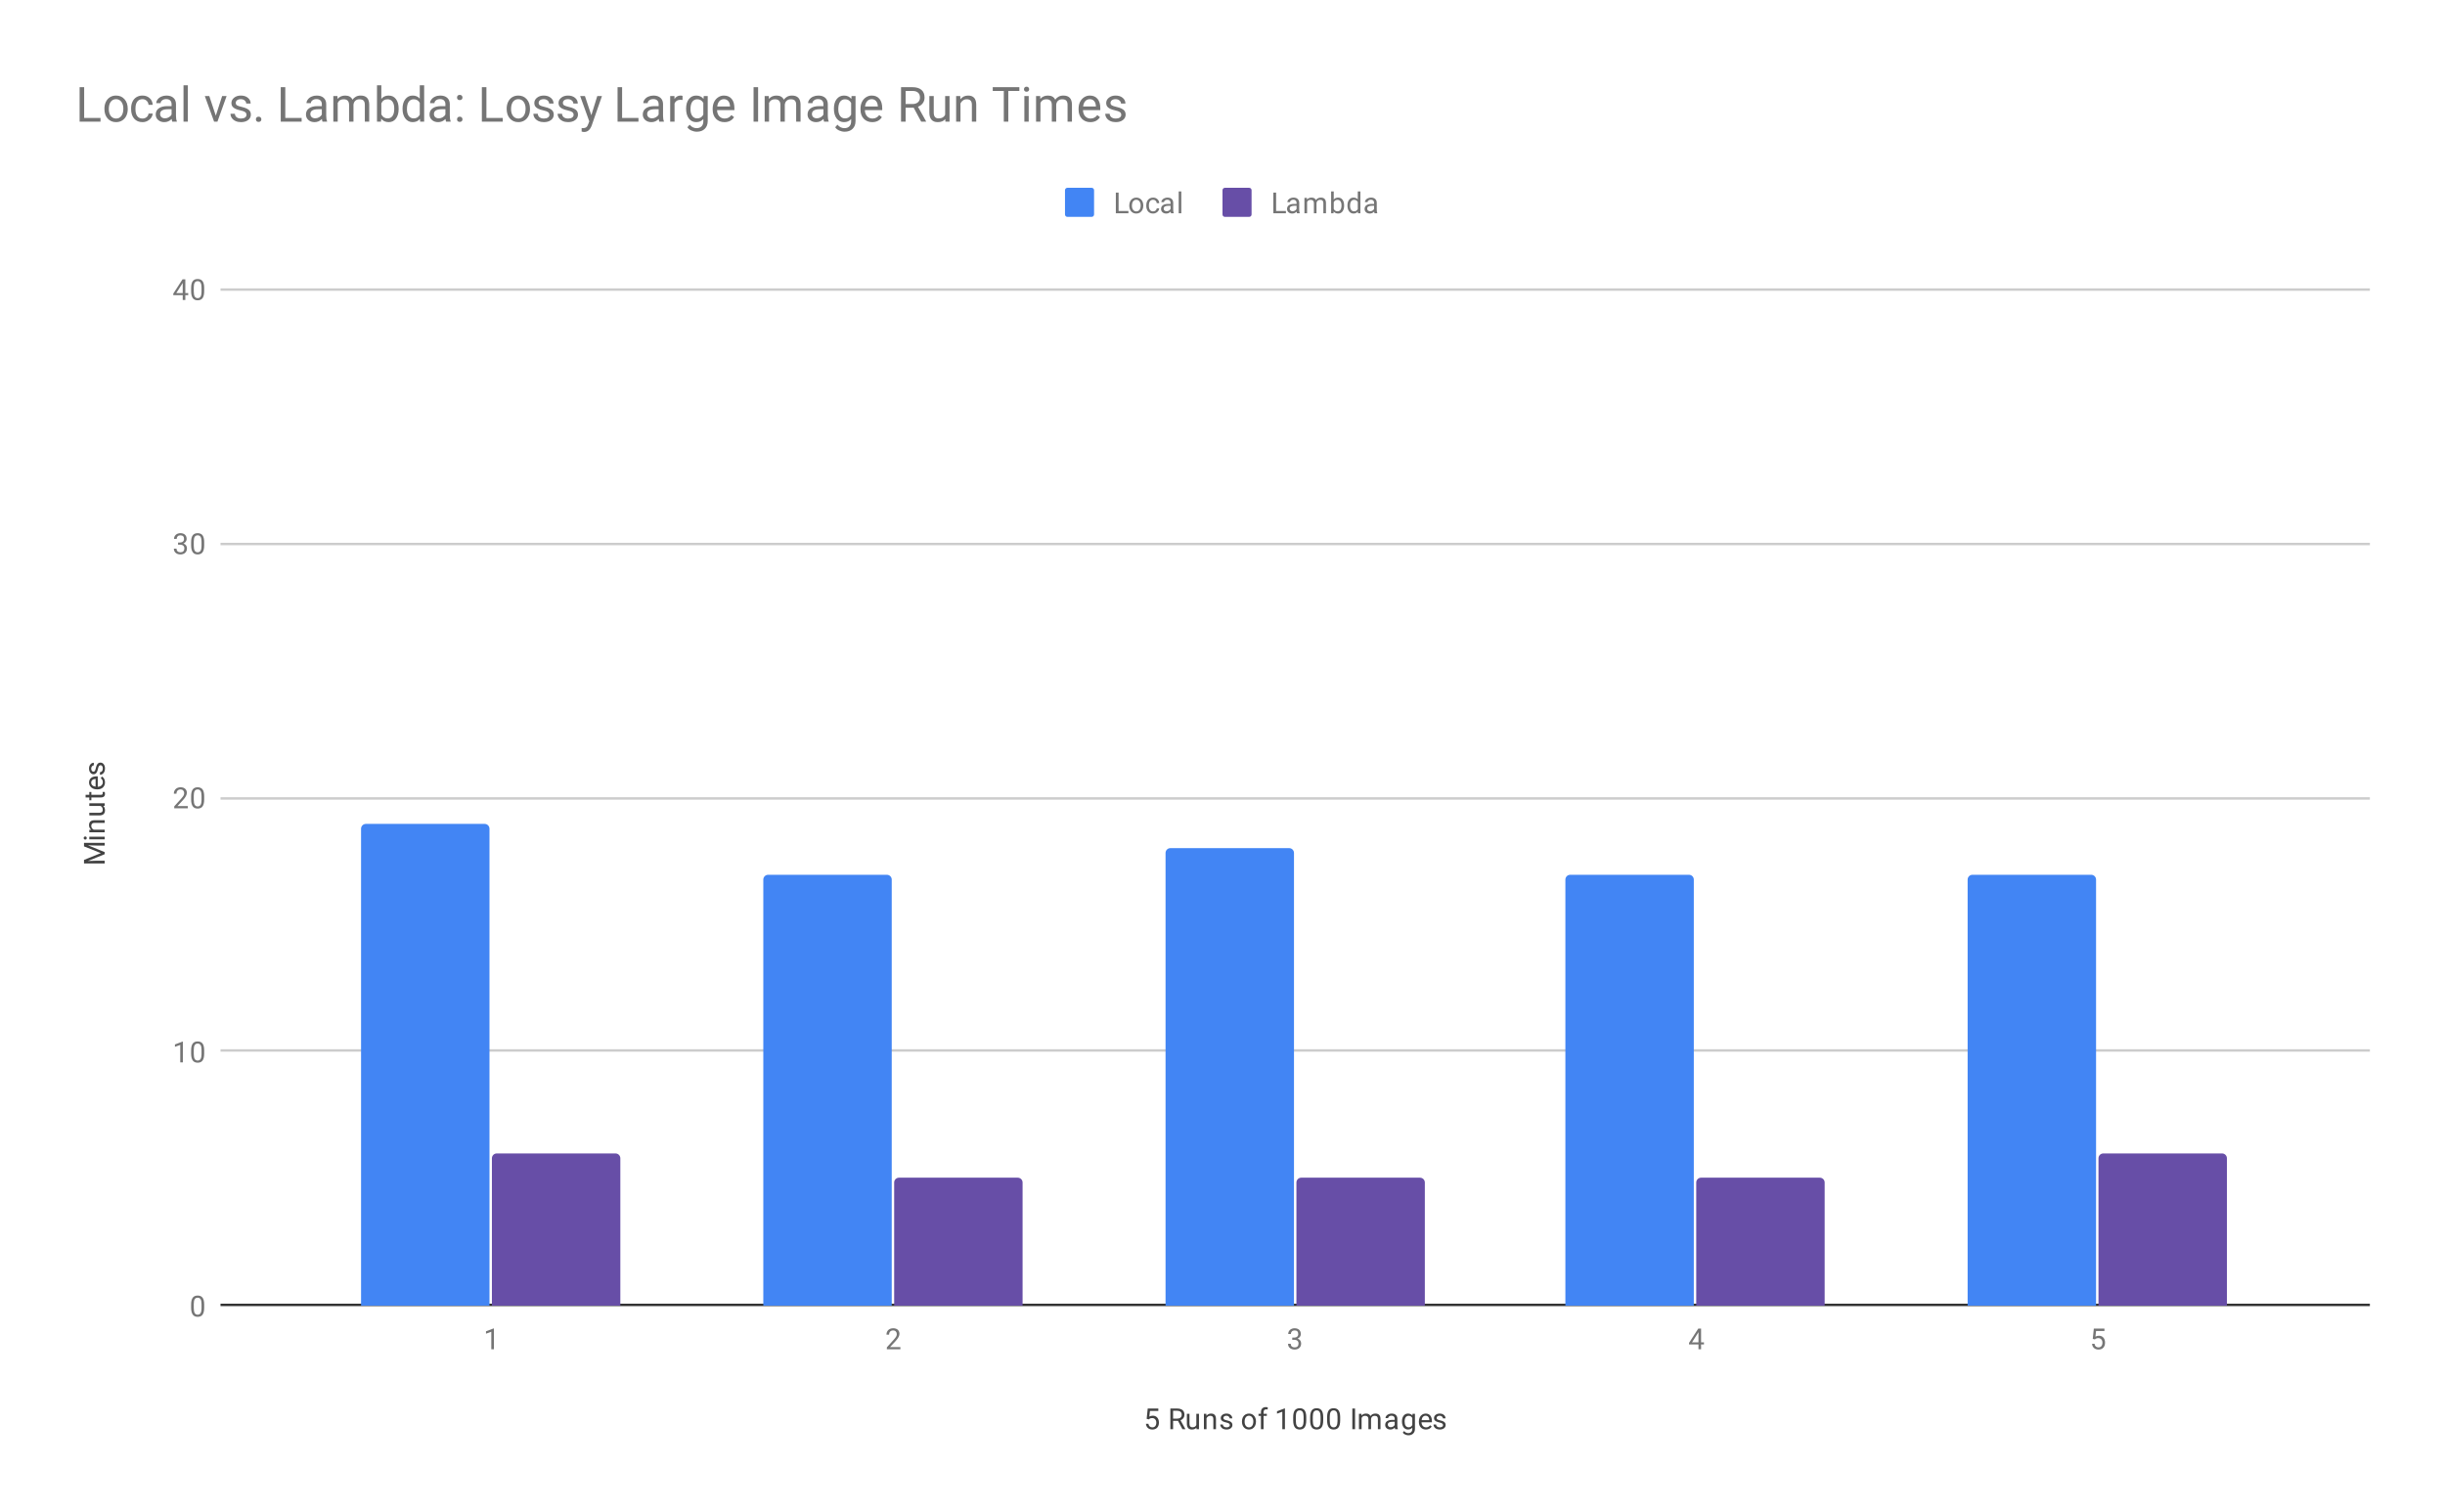
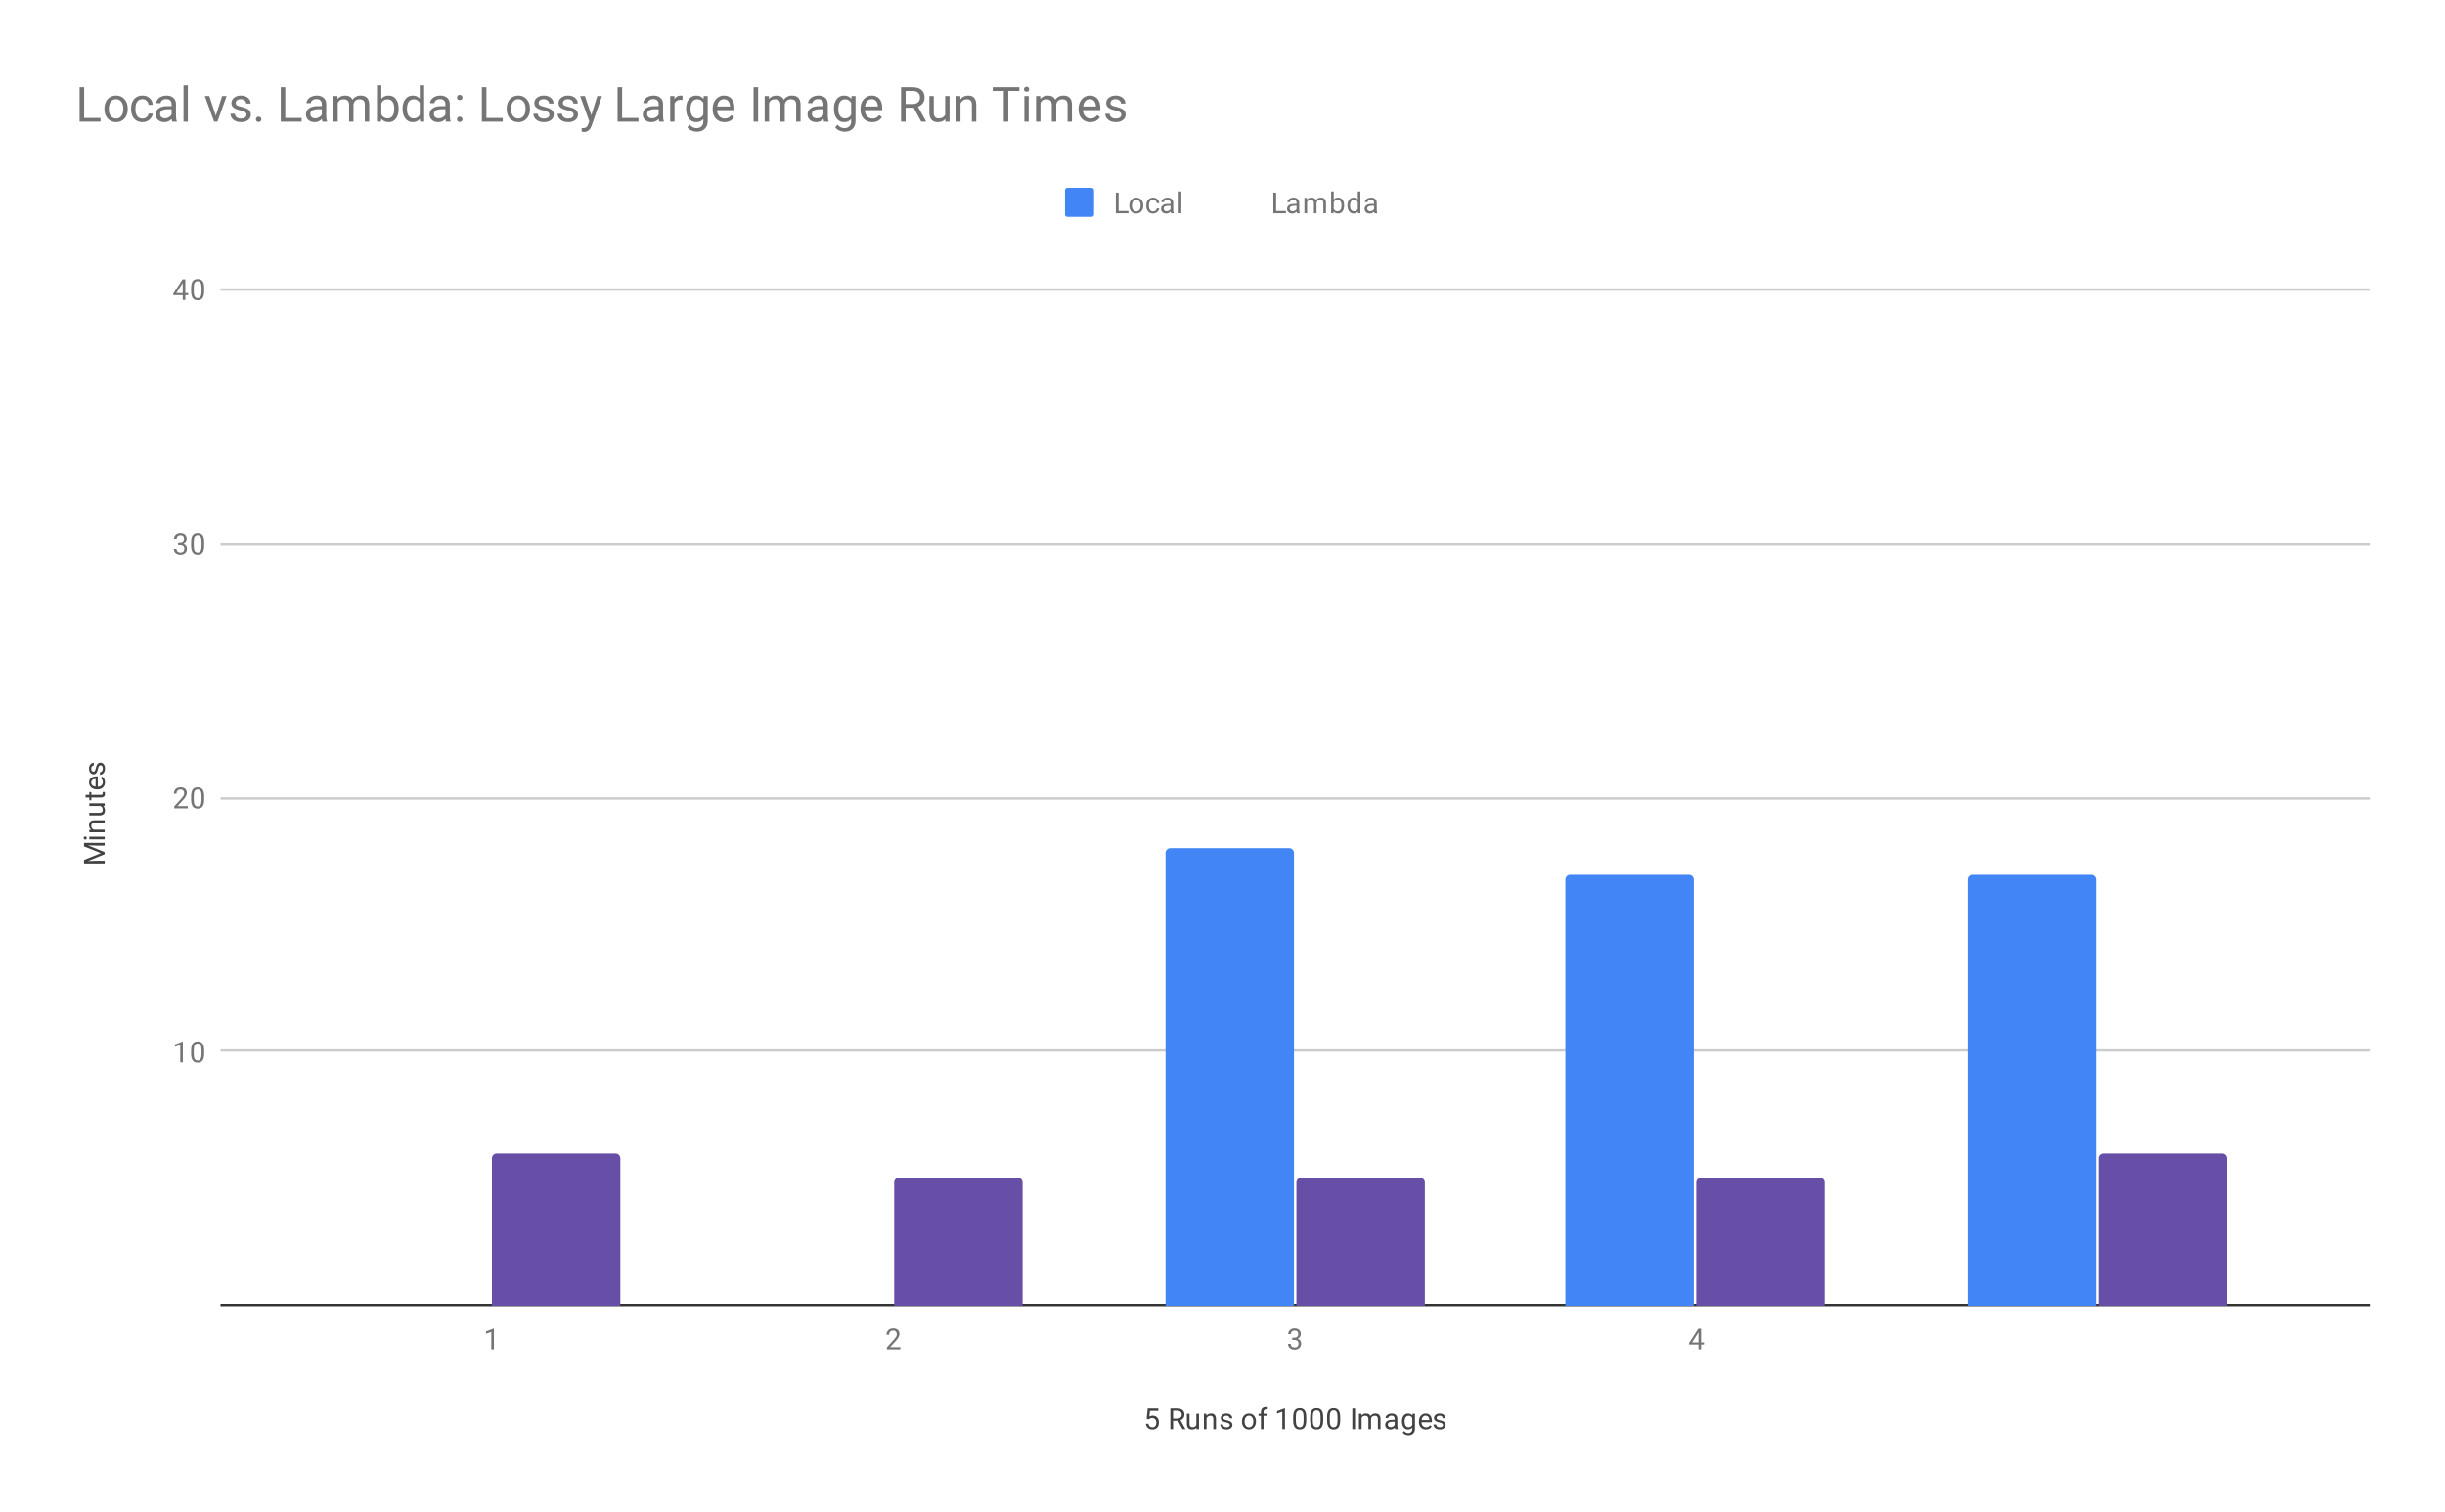
<svg xmlns="http://www.w3.org/2000/svg" version="1.1" viewBox="0.0 0.0 1009.0 624.0" fill="none" stroke="none" stroke-linecap="square" stroke-miterlimit="10" width="1009" height="624">
  <path fill="#ffffff" d="M0 0L1009.0 0L1009.0 624.0L0 624.0L0 0Z" fill-rule="nonzero" />
  <path stroke="#333333" stroke-width="1.0" stroke-linecap="butt" d="M91.5 538.5L977.5 538.5" fill-rule="nonzero" />
  <path stroke="#cccccc" stroke-width="1.0" stroke-linecap="butt" d="M91.5 433.5L977.5 433.5" fill-rule="nonzero" />
  <path stroke="#cccccc" stroke-width="1.0" stroke-linecap="butt" d="M91.5 329.5L977.5 329.5" fill-rule="nonzero" />
  <path stroke="#cccccc" stroke-width="1.0" stroke-linecap="butt" d="M91.5 224.5L977.5 224.5" fill-rule="nonzero" />
  <path stroke="#cccccc" stroke-width="1.0" stroke-linecap="butt" d="M91.5 119.5L977.5 119.5" fill-rule="nonzero" />
  <clipPath id="id_0">
    <path d="M91.2 119.3L977.8 119.3L977.8 538.8L91.2 538.8L91.2 119.3Z" clip-rule="nonzero" />
  </clipPath>
  <path stroke="#000000" stroke-width="0.0" stroke-linecap="butt" stroke-opacity="0.0" clip-path="url(#id_0)" d="M202.0 539.0L149.0 539.0L149.0 342.0C149.0 340.895 149.895 340.0 151.0 340.0L200.0 340.0C201.105 340.0 202.0 340.895 202.0 342.0Z" fill-rule="nonzero" />
-   <path fill="#4285f4" clip-path="url(#id_0)" d="M202.0 539.0L149.0 539.0L149.0 342.0C149.0 340.895 149.895 340.0 151.0 340.0L200.0 340.0C201.105 340.0 202.0 340.895 202.0 342.0Z" fill-rule="nonzero" />
  <path stroke="#000000" stroke-width="0.0" stroke-linecap="butt" stroke-opacity="0.0" clip-path="url(#id_0)" d="M368.0 539.0L315.0 539.0L315.0 363.0C315.0 361.895 315.895 361.0 317.0 361.0L366.0 361.0C367.105 361.0 368.0 361.895 368.0 363.0Z" fill-rule="nonzero" />
-   <path fill="#4285f4" clip-path="url(#id_0)" d="M368.0 539.0L315.0 539.0L315.0 363.0C315.0 361.895 315.895 361.0 317.0 361.0L366.0 361.0C367.105 361.0 368.0 361.895 368.0 363.0Z" fill-rule="nonzero" />
  <path stroke="#000000" stroke-width="0.0" stroke-linecap="butt" stroke-opacity="0.0" clip-path="url(#id_0)" d="M534.0 539.0L481.0 539.0L481.0 352.0C481.0 350.895 481.895 350.0 483.0 350.0L532.0 350.0C533.105 350.0 534.0 350.895 534.0 352.0Z" fill-rule="nonzero" />
  <path fill="#4285f4" clip-path="url(#id_0)" d="M534.0 539.0L481.0 539.0L481.0 352.0C481.0 350.895 481.895 350.0 483.0 350.0L532.0 350.0C533.105 350.0 534.0 350.895 534.0 352.0Z" fill-rule="nonzero" />
  <path stroke="#000000" stroke-width="0.0" stroke-linecap="butt" stroke-opacity="0.0" clip-path="url(#id_0)" d="M699.0 539.0L646.0 539.0L646.0 363.0C646.0 361.895 646.895 361.0 648.0 361.0L697.0 361.0C698.105 361.0 699.0 361.895 699.0 363.0Z" fill-rule="nonzero" />
  <path fill="#4285f4" clip-path="url(#id_0)" d="M699.0 539.0L646.0 539.0L646.0 363.0C646.0 361.895 646.895 361.0 648.0 361.0L697.0 361.0C698.105 361.0 699.0 361.895 699.0 363.0Z" fill-rule="nonzero" />
  <path stroke="#000000" stroke-width="0.0" stroke-linecap="butt" stroke-opacity="0.0" clip-path="url(#id_0)" d="M865.0 539.0L812.0 539.0L812.0 363.0C812.0 361.895 812.895 361.0 814.0 361.0L863.0 361.0C864.105 361.0 865.0 361.895 865.0 363.0Z" fill-rule="nonzero" />
  <path fill="#4285f4" clip-path="url(#id_0)" d="M865.0 539.0L812.0 539.0L812.0 363.0C812.0 361.895 812.895 361.0 814.0 361.0L863.0 361.0C864.105 361.0 865.0 361.895 865.0 363.0Z" fill-rule="nonzero" />
  <path stroke="#000000" stroke-width="0.0" stroke-linecap="butt" stroke-opacity="0.0" clip-path="url(#id_0)" d="M256.0 539.0L203.0 539.0L203.0 478.0C203.0 476.895 203.895 476.0 205.0 476.0L254.0 476.0C255.105 476.0 256.0 476.895 256.0 478.0Z" fill-rule="nonzero" />
  <path fill="#674ea7" clip-path="url(#id_0)" d="M256.0 539.0L203.0 539.0L203.0 478.0C203.0 476.895 203.895 476.0 205.0 476.0L254.0 476.0C255.105 476.0 256.0 476.895 256.0 478.0Z" fill-rule="nonzero" />
  <path stroke="#000000" stroke-width="0.0" stroke-linecap="butt" stroke-opacity="0.0" clip-path="url(#id_0)" d="M422.0 539.0L369.0 539.0L369.0 488.0C369.0 486.895 369.895 486.0 371.0 486.0L420.0 486.0C421.105 486.0 422.0 486.895 422.0 488.0Z" fill-rule="nonzero" />
  <path fill="#674ea7" clip-path="url(#id_0)" d="M422.0 539.0L369.0 539.0L369.0 488.0C369.0 486.895 369.895 486.0 371.0 486.0L420.0 486.0C421.105 486.0 422.0 486.895 422.0 488.0Z" fill-rule="nonzero" />
  <path stroke="#000000" stroke-width="0.0" stroke-linecap="butt" stroke-opacity="0.0" clip-path="url(#id_0)" d="M588.0 539.0L535.0 539.0L535.0 488.0C535.0 486.895 535.895 486.0 537.0 486.0L586.0 486.0C587.105 486.0 588.0 486.895 588.0 488.0Z" fill-rule="nonzero" />
  <path fill="#674ea7" clip-path="url(#id_0)" d="M588.0 539.0L535.0 539.0L535.0 488.0C535.0 486.895 535.895 486.0 537.0 486.0L586.0 486.0C587.105 486.0 588.0 486.895 588.0 488.0Z" fill-rule="nonzero" />
  <path stroke="#000000" stroke-width="0.0" stroke-linecap="butt" stroke-opacity="0.0" clip-path="url(#id_0)" d="M753.0 539.0L700.0 539.0L700.0 488.0C700.0 486.895 700.895 486.0 702.0 486.0L751.0 486.0C752.105 486.0 753.0 486.895 753.0 488.0Z" fill-rule="nonzero" />
  <path fill="#674ea7" clip-path="url(#id_0)" d="M753.0 539.0L700.0 539.0L700.0 488.0C700.0 486.895 700.895 486.0 702.0 486.0L751.0 486.0C752.105 486.0 753.0 486.895 753.0 488.0Z" fill-rule="nonzero" />
  <path stroke="#000000" stroke-width="0.0" stroke-linecap="butt" stroke-opacity="0.0" clip-path="url(#id_0)" d="M919.0 539.0L866.0 539.0L866.0 478.0C866.0 476.895 866.895 476.0 868.0 476.0L917.0 476.0C918.105 476.0 919.0 476.895 919.0 478.0Z" fill-rule="nonzero" />
  <path fill="#674ea7" clip-path="url(#id_0)" d="M919.0 539.0L866.0 539.0L866.0 478.0C866.0 476.895 866.895 476.0 868.0 476.0L917.0 476.0C918.105 476.0 919.0 476.895 919.0 478.0Z" fill-rule="nonzero" />
  <path fill="#424242" d="M473.203 585.519L473.641 581.269L478.016 581.269L478.016 582.269L474.562 582.269L474.297 584.597Q474.938 584.222 475.734 584.222Q476.891 584.222 477.578 585.003Q478.266 585.769 478.266 587.081Q478.266 588.394 477.547 589.159Q476.844 589.925 475.562 589.925Q474.438 589.925 473.719 589.3Q473.0 588.659 472.906 587.55L473.922 587.55Q474.031 588.284 474.453 588.659Q474.875 589.034 475.562 589.034Q476.312 589.034 476.75 588.519Q477.188 588.003 477.188 587.097Q477.188 586.237 476.719 585.722Q476.25 585.206 475.469 585.206Q474.766 585.206 474.359 585.503L474.078 585.737L473.203 585.519ZM486.125 586.347L484.109 586.347L484.109 589.8L482.984 589.8L482.984 581.269L485.812 581.269Q487.25 581.269 488.016 581.925Q488.797 582.581 488.797 583.831Q488.797 584.628 488.359 585.222Q487.938 585.816 487.172 586.112L489.172 589.722L489.172 589.8L487.969 589.8L486.125 586.347ZM484.109 585.425L485.844 585.425Q486.688 585.425 487.172 585.003Q487.672 584.566 487.672 583.831Q487.672 583.05 487.203 582.628Q486.734 582.206 485.844 582.191L484.109 582.191L484.109 585.425ZM493.734 589.175Q493.109 589.925 491.875 589.925Q490.859 589.925 490.328 589.331Q489.797 588.737 489.797 587.581L489.797 583.456L490.875 583.456L490.875 587.55Q490.875 589.003 492.047 589.003Q493.297 589.003 493.703 588.066L493.703 583.456L494.797 583.456L494.797 589.8L493.766 589.8L493.734 589.175ZM497.844 583.456L497.875 584.253Q498.609 583.347 499.781 583.347Q501.797 583.347 501.812 585.612L501.812 589.8L500.719 589.8L500.719 585.597Q500.719 584.925 500.406 584.597Q500.109 584.269 499.453 584.269Q498.922 584.269 498.516 584.55Q498.125 584.831 497.906 585.284L497.906 589.8L496.828 589.8L496.828 583.456L497.844 583.456ZM507.516 588.112Q507.516 587.675 507.172 587.441Q506.844 587.191 506.016 587.019Q505.203 586.847 504.719 586.597Q504.234 586.347 504.0 586.019Q503.781 585.675 503.781 585.206Q503.781 584.425 504.438 583.894Q505.094 583.347 506.125 583.347Q507.203 583.347 507.859 583.909Q508.531 584.456 508.531 585.316L507.453 585.316Q507.453 584.878 507.062 584.566Q506.688 584.237 506.125 584.237Q505.531 584.237 505.188 584.503Q504.859 584.753 504.859 585.159Q504.859 585.55 505.172 585.753Q505.484 585.956 506.297 586.144Q507.109 586.316 507.609 586.566Q508.109 586.816 508.344 587.175Q508.594 587.534 508.594 588.034Q508.594 588.894 507.906 589.409Q507.234 589.925 506.156 589.925Q505.391 589.925 504.797 589.659Q504.219 589.378 503.891 588.894Q503.562 588.409 503.562 587.847L504.641 587.847Q504.672 588.394 505.078 588.722Q505.484 589.034 506.156 589.034Q506.766 589.034 507.141 588.784Q507.516 588.534 507.516 588.112ZM512.531 586.566Q512.531 585.644 512.891 584.894Q513.266 584.144 513.922 583.753Q514.578 583.347 515.406 583.347Q516.703 583.347 517.5 584.237Q518.312 585.128 518.312 586.628L518.312 586.706Q518.312 587.628 517.953 588.362Q517.594 589.097 516.938 589.519Q516.281 589.925 515.422 589.925Q514.141 589.925 513.328 589.034Q512.531 588.128 512.531 586.644L512.531 586.566ZM513.625 586.706Q513.625 587.753 514.109 588.394Q514.609 589.034 515.422 589.034Q516.25 589.034 516.734 588.394Q517.219 587.737 517.219 586.566Q517.219 585.534 516.719 584.894Q516.234 584.237 515.406 584.237Q514.609 584.237 514.109 584.878Q513.625 585.503 513.625 586.706ZM520.359 589.8L520.359 584.3L519.359 584.3L519.359 583.456L520.359 583.456L520.359 582.816Q520.359 581.784 520.891 581.237Q521.438 580.675 522.438 580.675Q522.812 580.675 523.188 580.769L523.125 581.659Q522.844 581.597 522.547 581.597Q522.016 581.597 521.719 581.909Q521.438 582.222 521.438 582.784L521.438 583.456L522.797 583.456L522.797 584.3L521.438 584.3L521.438 589.8L520.359 589.8ZM530.266 589.8L529.188 589.8L529.188 582.581L527.0 583.378L527.0 582.394L530.109 581.222L530.266 581.222L530.266 589.8ZM539.062 586.159Q539.062 588.066 538.406 589.003Q537.766 589.925 536.375 589.925Q535.016 589.925 534.359 589.019Q533.703 588.112 533.672 586.3L533.672 584.862Q533.672 582.972 534.312 582.066Q534.969 581.144 536.359 581.144Q537.734 581.144 538.391 582.034Q539.047 582.909 539.062 584.753L539.062 586.159ZM537.969 584.675Q537.969 583.3 537.578 582.675Q537.203 582.034 536.359 582.034Q535.531 582.034 535.141 582.675Q534.766 583.3 534.766 584.597L534.766 586.331Q534.766 587.706 535.156 588.378Q535.562 589.034 536.375 589.034Q537.172 589.034 537.562 588.409Q537.953 587.784 537.969 586.456L537.969 584.675ZM546.062 586.159Q546.062 588.066 545.406 589.003Q544.766 589.925 543.375 589.925Q542.016 589.925 541.359 589.019Q540.703 588.112 540.672 586.3L540.672 584.862Q540.672 582.972 541.312 582.066Q541.969 581.144 543.359 581.144Q544.734 581.144 545.391 582.034Q546.047 582.909 546.062 584.753L546.062 586.159ZM544.969 584.675Q544.969 583.3 544.578 582.675Q544.203 582.034 543.359 582.034Q542.531 582.034 542.141 582.675Q541.766 583.3 541.766 584.597L541.766 586.331Q541.766 587.706 542.156 588.378Q542.562 589.034 543.375 589.034Q544.172 589.034 544.562 588.409Q544.953 587.784 544.969 586.456L544.969 584.675ZM553.062 586.159Q553.062 588.066 552.406 589.003Q551.766 589.925 550.375 589.925Q549.016 589.925 548.359 589.019Q547.703 588.112 547.672 586.3L547.672 584.862Q547.672 582.972 548.312 582.066Q548.969 581.144 550.359 581.144Q551.734 581.144 552.391 582.034Q553.047 582.909 553.062 584.753L553.062 586.159ZM551.969 584.675Q551.969 583.3 551.578 582.675Q551.203 582.034 550.359 582.034Q549.531 582.034 549.141 582.675Q548.766 583.3 548.766 584.597L548.766 586.331Q548.766 587.706 549.156 588.378Q549.562 589.034 550.375 589.034Q551.172 589.034 551.562 588.409Q551.953 587.784 551.969 586.456L551.969 584.675ZM559.203 589.8L558.078 589.8L558.078 581.269L559.203 581.269L559.203 589.8ZM561.844 583.456L561.875 584.159Q562.562 583.347 563.75 583.347Q565.078 583.347 565.562 584.362Q565.875 583.909 566.375 583.628Q566.891 583.347 567.578 583.347Q569.672 583.347 569.703 585.55L569.703 589.8L568.625 589.8L568.625 585.612Q568.625 584.941 568.312 584.612Q568.0 584.269 567.266 584.269Q566.656 584.269 566.25 584.628Q565.859 584.987 565.797 585.597L565.797 589.8L564.719 589.8L564.719 585.644Q564.719 584.269 563.359 584.269Q562.297 584.269 561.906 585.175L561.906 589.8L560.812 589.8L560.812 583.456L561.844 583.456ZM575.734 589.8Q575.641 589.612 575.578 589.128Q574.828 589.925 573.781 589.925Q572.844 589.925 572.234 589.394Q571.641 588.862 571.641 588.034Q571.641 587.05 572.391 586.503Q573.141 585.956 574.516 585.956L575.562 585.956L575.562 585.456Q575.562 584.894 575.219 584.566Q574.891 584.222 574.219 584.222Q573.641 584.222 573.25 584.519Q572.859 584.8 572.859 585.222L571.766 585.222Q571.766 584.737 572.094 584.3Q572.438 583.862 573.016 583.612Q573.594 583.347 574.281 583.347Q575.391 583.347 576.0 583.894Q576.625 584.441 576.656 585.394L576.656 588.316Q576.656 589.191 576.875 589.706L576.875 589.8L575.734 589.8ZM573.938 588.972Q574.453 588.972 574.906 588.706Q575.359 588.441 575.562 588.019L575.562 586.722L574.719 586.722Q572.719 586.722 572.719 587.894Q572.719 588.394 573.062 588.691Q573.406 588.972 573.938 588.972ZM578.562 586.581Q578.562 585.097 579.25 584.222Q579.938 583.347 581.062 583.347Q582.219 583.347 582.875 584.159L582.922 583.456L583.922 583.456L583.922 589.644Q583.922 590.878 583.188 591.581Q582.453 592.3 581.234 592.3Q580.547 592.3 579.891 592.003Q579.234 591.706 578.891 591.206L579.453 590.55Q580.141 591.409 581.156 591.409Q581.938 591.409 582.375 590.956Q582.828 590.519 582.828 589.706L582.828 589.159Q582.172 589.925 581.047 589.925Q579.938 589.925 579.25 589.034Q578.562 588.128 578.562 586.581ZM579.656 586.706Q579.656 587.769 580.094 588.394Q580.531 589.003 581.328 589.003Q582.344 589.003 582.828 588.066L582.828 585.175Q582.328 584.269 581.328 584.269Q580.547 584.269 580.094 584.878Q579.656 585.487 579.656 586.706ZM588.453 589.925Q587.156 589.925 586.344 589.081Q585.547 588.222 585.547 586.8L585.547 586.612Q585.547 585.659 585.906 584.925Q586.266 584.175 586.906 583.769Q587.562 583.347 588.312 583.347Q589.547 583.347 590.234 584.159Q590.922 584.972 590.922 586.487L590.922 586.941L586.625 586.941Q586.656 587.878 587.172 588.456Q587.703 589.034 588.516 589.034Q589.078 589.034 589.469 588.8Q589.875 588.566 590.188 588.175L590.844 588.691Q590.047 589.925 588.453 589.925ZM588.312 584.237Q587.656 584.237 587.203 584.722Q586.766 585.191 586.672 586.05L589.844 586.05L589.844 585.972Q589.797 585.144 589.391 584.691Q589.0 584.237 588.312 584.237ZM595.516 588.112Q595.516 587.675 595.172 587.441Q594.844 587.191 594.016 587.019Q593.203 586.847 592.719 586.597Q592.234 586.347 592.0 586.019Q591.781 585.675 591.781 585.206Q591.781 584.425 592.438 583.894Q593.094 583.347 594.125 583.347Q595.203 583.347 595.859 583.909Q596.531 584.456 596.531 585.316L595.453 585.316Q595.453 584.878 595.062 584.566Q594.688 584.237 594.125 584.237Q593.531 584.237 593.188 584.503Q592.859 584.753 592.859 585.159Q592.859 585.55 593.172 585.753Q593.484 585.956 594.297 586.144Q595.109 586.316 595.609 586.566Q596.109 586.816 596.344 587.175Q596.594 587.534 596.594 588.034Q596.594 588.894 595.906 589.409Q595.234 589.925 594.156 589.925Q593.391 589.925 592.797 589.659Q592.219 589.378 591.891 588.894Q591.562 588.409 591.562 587.847L592.641 587.847Q592.672 588.394 593.078 588.722Q593.484 589.034 594.156 589.034Q594.766 589.034 595.141 588.784Q595.516 588.534 595.516 588.112Z" fill-rule="nonzero" />
  <path fill="#424242" d="M34.669 354.863L41.622 352.066L34.669 349.284L34.669 347.816L43.2 347.816L43.2 348.941L39.872 348.941L36.294 348.831L43.2 351.644L43.2 352.503L36.309 355.3L39.872 355.191L43.2 355.191L43.2 356.316L34.669 356.316L34.669 354.863ZM43.2 345.3L43.2 346.378L36.856 346.378L36.856 345.3L43.2 345.3ZM35.184 346.472Q34.919 346.472 34.731 346.316Q34.544 346.144 34.544 345.831Q34.544 345.519 34.731 345.363Q34.919 345.191 35.184 345.191Q35.434 345.191 35.622 345.363Q35.794 345.519 35.794 345.831Q35.794 346.144 35.622 346.316Q35.434 346.472 35.184 346.472ZM36.856 342.456L37.653 342.425Q36.747 341.691 36.747 340.519Q36.747 338.503 39.012 338.488L43.2 338.488L43.2 339.581L38.997 339.581Q38.325 339.581 37.997 339.894Q37.669 340.191 37.669 340.847Q37.669 341.378 37.95 341.784Q38.231 342.175 38.684 342.394L43.2 342.394L43.2 343.472L36.856 343.472L36.856 342.456ZM42.575 332.566Q43.325 333.191 43.325 334.425Q43.325 335.441 42.731 335.972Q42.137 336.503 40.981 336.503L36.856 336.503L36.856 335.425L40.95 335.425Q42.403 335.425 42.403 334.253Q42.403 333.003 41.466 332.597L36.856 332.597L36.856 331.503L43.2 331.503L43.2 332.534L42.575 332.566ZM35.325 328.003L36.856 328.003L36.856 326.831L37.7 326.831L37.7 328.003L41.622 328.003Q42.012 328.003 42.2 327.847Q42.387 327.691 42.387 327.316Q42.387 327.128 42.325 326.8L43.2 326.8Q43.325 327.222 43.325 327.628Q43.325 328.347 42.887 328.722Q42.434 329.097 41.622 329.097L37.7 329.097L37.7 330.253L36.856 330.253L36.856 329.097L35.325 329.097L35.325 328.003ZM43.325 322.847Q43.325 324.144 42.481 324.956Q41.622 325.753 40.2 325.753L40.012 325.753Q39.059 325.753 38.325 325.394Q37.575 325.034 37.169 324.394Q36.747 323.738 36.747 322.988Q36.747 321.753 37.559 321.066Q38.372 320.378 39.887 320.378L40.341 320.378L40.341 324.675Q41.278 324.644 41.856 324.128Q42.434 323.597 42.434 322.784Q42.434 322.222 42.2 321.831Q41.966 321.425 41.575 321.113L42.091 320.456Q43.325 321.253 43.325 322.847ZM37.637 322.988Q37.637 323.644 38.122 324.097Q38.591 324.534 39.45 324.628L39.45 321.456L39.372 321.456Q38.544 321.503 38.091 321.909Q37.637 322.3 37.637 322.988ZM41.512 315.784Q41.075 315.784 40.841 316.128Q40.591 316.456 40.419 317.284Q40.247 318.097 39.997 318.581Q39.747 319.066 39.419 319.3Q39.075 319.519 38.606 319.519Q37.825 319.519 37.294 318.863Q36.747 318.206 36.747 317.175Q36.747 316.097 37.309 315.441Q37.856 314.769 38.716 314.769L38.716 315.847Q38.278 315.847 37.966 316.238Q37.637 316.613 37.637 317.175Q37.637 317.769 37.903 318.113Q38.153 318.441 38.559 318.441Q38.95 318.441 39.153 318.128Q39.356 317.816 39.544 317.003Q39.716 316.191 39.966 315.691Q40.216 315.191 40.575 314.956Q40.934 314.706 41.434 314.706Q42.294 314.706 42.809 315.394Q43.325 316.066 43.325 317.144Q43.325 317.909 43.059 318.503Q42.778 319.081 42.294 319.409Q41.809 319.738 41.247 319.738L41.247 318.659Q41.794 318.628 42.122 318.222Q42.434 317.816 42.434 317.144Q42.434 316.534 42.184 316.159Q41.934 315.784 41.512 315.784Z" fill-rule="nonzero" />
-   <path fill="#757575" d="M84.263 539.659Q84.263 541.566 83.606 542.503Q82.966 543.425 81.575 543.425Q80.216 543.425 79.559 542.519Q78.903 541.612 78.872 539.8L78.872 538.362Q78.872 536.472 79.513 535.566Q80.169 534.644 81.559 534.644Q82.934 534.644 83.591 535.534Q84.247 536.409 84.263 538.253L84.263 539.659ZM83.169 538.175Q83.169 536.8 82.778 536.175Q82.403 535.534 81.559 535.534Q80.731 535.534 80.341 536.175Q79.966 536.8 79.966 538.097L79.966 539.831Q79.966 541.206 80.356 541.878Q80.763 542.534 81.575 542.534Q82.372 542.534 82.763 541.909Q83.153 541.284 83.169 539.956L83.169 538.175Z" fill-rule="nonzero" />
  <path fill="#757575" d="M75.466 438.425L74.388 438.425L74.388 431.206L72.2 432.003L72.2 431.019L75.309 429.847L75.466 429.847L75.466 438.425ZM84.263 434.784Q84.263 436.691 83.606 437.628Q82.966 438.55 81.575 438.55Q80.216 438.55 79.559 437.644Q78.903 436.738 78.872 434.925L78.872 433.488Q78.872 431.597 79.513 430.691Q80.169 429.769 81.559 429.769Q82.934 429.769 83.591 430.659Q84.247 431.534 84.263 433.378L84.263 434.784ZM83.169 433.3Q83.169 431.925 82.778 431.3Q82.403 430.659 81.559 430.659Q80.731 430.659 80.341 431.3Q79.966 431.925 79.966 433.222L79.966 434.956Q79.966 436.331 80.356 437.003Q80.763 437.659 81.575 437.659Q82.372 437.659 82.763 437.034Q83.153 436.409 83.169 435.081L83.169 433.3Z" fill-rule="nonzero" />
  <path fill="#757575" d="M77.497 333.55L71.903 333.55L71.903 332.769L74.856 329.488Q75.513 328.738 75.763 328.284Q76.013 327.816 76.013 327.316Q76.013 326.644 75.606 326.222Q75.216 325.784 74.528 325.784Q73.731 325.784 73.278 326.253Q72.825 326.706 72.825 327.534L71.747 327.534Q71.747 326.347 72.497 325.628Q73.263 324.894 74.528 324.894Q75.731 324.894 76.419 325.519Q77.106 326.144 77.106 327.191Q77.106 328.441 75.497 330.191L73.216 332.659L77.497 332.659L77.497 333.55ZM84.263 329.909Q84.263 331.816 83.606 332.753Q82.966 333.675 81.575 333.675Q80.216 333.675 79.559 332.769Q78.903 331.863 78.872 330.05L78.872 328.613Q78.872 326.722 79.513 325.816Q80.169 324.894 81.559 324.894Q82.934 324.894 83.591 325.784Q84.247 326.659 84.263 328.503L84.263 329.909ZM83.169 328.425Q83.169 327.05 82.778 326.425Q82.403 325.784 81.559 325.784Q80.731 325.784 80.341 326.425Q79.966 327.05 79.966 328.347L79.966 330.081Q79.966 331.456 80.356 332.128Q80.763 332.784 81.575 332.784Q82.372 332.784 82.763 332.159Q83.153 331.534 83.169 330.206L83.169 328.425Z" fill-rule="nonzero" />
  <path fill="#757575" d="M73.481 223.878L74.294 223.878Q75.075 223.863 75.513 223.472Q75.95 223.081 75.95 222.409Q75.95 220.909 74.45 220.909Q73.747 220.909 73.325 221.316Q72.919 221.722 72.919 222.378L71.825 222.378Q71.825 221.363 72.559 220.691Q73.309 220.019 74.45 220.019Q75.653 220.019 76.341 220.659Q77.028 221.3 77.028 222.441Q77.028 223.003 76.669 223.519Q76.309 224.034 75.684 224.3Q76.388 224.519 76.763 225.034Q77.153 225.55 77.153 226.3Q77.153 227.441 76.403 228.128Q75.653 228.8 74.45 228.8Q73.263 228.8 72.497 228.144Q71.747 227.488 71.747 226.425L72.841 226.425Q72.841 227.097 73.278 227.503Q73.716 227.909 74.466 227.909Q75.247 227.909 75.653 227.503Q76.075 227.081 76.075 226.316Q76.075 225.581 75.622 225.191Q75.169 224.784 74.294 224.769L73.481 224.769L73.481 223.878ZM84.263 225.034Q84.263 226.941 83.606 227.878Q82.966 228.8 81.575 228.8Q80.216 228.8 79.559 227.894Q78.903 226.988 78.872 225.175L78.872 223.738Q78.872 221.847 79.513 220.941Q80.169 220.019 81.559 220.019Q82.934 220.019 83.591 220.909Q84.247 221.784 84.263 223.628L84.263 225.034ZM83.169 223.55Q83.169 222.175 82.778 221.55Q82.403 220.909 81.559 220.909Q80.731 220.909 80.341 221.55Q79.966 222.175 79.966 223.472L79.966 225.206Q79.966 226.581 80.356 227.253Q80.763 227.909 81.575 227.909Q82.372 227.909 82.763 227.284Q83.153 226.659 83.169 225.331L83.169 223.55Z" fill-rule="nonzero" />
  <path fill="#757575" d="M76.481 120.941L77.669 120.941L77.669 121.816L76.481 121.816L76.481 123.8L75.403 123.8L75.403 121.816L71.513 121.816L71.513 121.175L75.325 115.269L76.481 115.269L76.481 120.941ZM72.747 120.941L75.403 120.941L75.403 116.753L75.263 116.987L72.747 120.941ZM84.263 120.159Q84.263 122.066 83.606 123.003Q82.966 123.925 81.575 123.925Q80.216 123.925 79.559 123.019Q78.903 122.112 78.872 120.3L78.872 118.862Q78.872 116.972 79.513 116.066Q80.169 115.144 81.559 115.144Q82.934 115.144 83.591 116.034Q84.247 116.909 84.263 118.753L84.263 120.159ZM83.169 118.675Q83.169 117.3 82.778 116.675Q82.403 116.034 81.559 116.034Q80.731 116.034 80.341 116.675Q79.966 117.3 79.966 118.597L79.966 120.331Q79.966 121.706 80.356 122.378Q80.763 123.034 81.575 123.034Q82.372 123.034 82.763 122.409Q83.153 121.784 83.169 120.456L83.169 118.675Z" fill-rule="nonzero" />
  <path fill="#757575" d="M203.826 556.8L202.748 556.8L202.748 549.581L200.561 550.378L200.561 549.394L203.67 548.222L203.826 548.222L203.826 556.8Z" fill-rule="nonzero" />
  <path fill="#757575" d="M371.577 556.8L365.983 556.8L365.983 556.019L368.937 552.737Q369.593 551.987 369.843 551.534Q370.093 551.066 370.093 550.566Q370.093 549.894 369.687 549.472Q369.296 549.034 368.608 549.034Q367.812 549.034 367.358 549.503Q366.905 549.956 366.905 550.784L365.827 550.784Q365.827 549.597 366.577 548.878Q367.343 548.144 368.608 548.144Q369.812 548.144 370.499 548.769Q371.187 549.394 371.187 550.441Q371.187 551.691 369.577 553.441L367.296 555.909L371.577 555.909L371.577 556.8Z" fill-rule="nonzero" />
  <path fill="#757575" d="M533.281 552.003L534.094 552.003Q534.875 551.987 535.312 551.597Q535.75 551.206 535.75 550.534Q535.75 549.034 534.25 549.034Q533.547 549.034 533.125 549.441Q532.719 549.847 532.719 550.503L531.625 550.503Q531.625 549.487 532.359 548.816Q533.109 548.144 534.25 548.144Q535.453 548.144 536.141 548.784Q536.828 549.425 536.828 550.566Q536.828 551.128 536.469 551.644Q536.109 552.159 535.484 552.425Q536.188 552.644 536.562 553.159Q536.953 553.675 536.953 554.425Q536.953 555.566 536.203 556.253Q535.453 556.925 534.25 556.925Q533.062 556.925 532.297 556.269Q531.547 555.612 531.547 554.55L532.641 554.55Q532.641 555.222 533.078 555.628Q533.516 556.034 534.266 556.034Q535.047 556.034 535.453 555.628Q535.875 555.206 535.875 554.441Q535.875 553.706 535.422 553.316Q534.969 552.909 534.094 552.894L533.281 552.894L533.281 552.003Z" fill-rule="nonzero" />
  <path fill="#757575" d="M702.001 553.941L703.188 553.941L703.188 554.816L702.001 554.816L702.001 556.8L700.923 556.8L700.923 554.816L697.032 554.816L697.032 554.175L700.845 548.269L702.001 548.269L702.001 553.941ZM698.266 553.941L700.923 553.941L700.923 549.753L700.782 549.987L698.266 553.941Z" fill-rule="nonzero" />
-   <path fill="#757575" d="M863.642 552.519L864.08 548.269L868.455 548.269L868.455 549.269L865.002 549.269L864.736 551.597Q865.377 551.222 866.174 551.222Q867.33 551.222 868.017 552.003Q868.705 552.769 868.705 554.081Q868.705 555.394 867.986 556.159Q867.283 556.925 866.002 556.925Q864.877 556.925 864.158 556.3Q863.439 555.659 863.346 554.55L864.361 554.55Q864.471 555.284 864.892 555.659Q865.314 556.034 866.002 556.034Q866.752 556.034 867.189 555.519Q867.627 555.003 867.627 554.097Q867.627 553.237 867.158 552.722Q866.689 552.206 865.908 552.206Q865.205 552.206 864.799 552.503L864.517 552.737L863.642 552.519Z" fill-rule="nonzero" />
  <path fill="#4285f4" d="M439.5 78.5C439.5 77.948 439.948 77.5 440.5 77.5L450.5 77.5C451.052 77.5 451.5 77.948 451.5 78.5L451.5 88.5C451.5 89.052 451.052 89.5 450.5 89.5L440.5 89.5C439.948 89.5 439.5 89.052 439.5 88.5Z" fill-rule="nonzero" />
  <path fill="#757575" d="M461.625 87.078L465.672 87.078L465.672 88.0L460.484 88.0L460.484 79.469L461.625 79.469L461.625 87.078ZM466.031 84.766Q466.031 83.844 466.391 83.094Q466.766 82.344 467.422 81.953Q468.078 81.547 468.906 81.547Q470.203 81.547 471.0 82.438Q471.812 83.328 471.812 84.828L471.812 84.906Q471.812 85.828 471.453 86.562Q471.094 87.297 470.438 87.719Q469.781 88.125 468.922 88.125Q467.641 88.125 466.828 87.234Q466.031 86.328 466.031 84.844L466.031 84.766ZM467.125 84.906Q467.125 85.953 467.609 86.594Q468.109 87.234 468.922 87.234Q469.75 87.234 470.234 86.594Q470.719 85.938 470.719 84.766Q470.719 83.734 470.219 83.094Q469.734 82.438 468.906 82.438Q468.109 82.438 467.609 83.078Q467.125 83.703 467.125 84.906ZM475.859 87.234Q476.438 87.234 476.875 86.891Q477.312 86.531 477.359 86.0L478.391 86.0Q478.359 86.547 478.0 87.047Q477.656 87.531 477.078 87.828Q476.516 88.125 475.859 88.125Q474.562 88.125 473.797 87.266Q473.047 86.391 473.047 84.891L473.047 84.703Q473.047 83.781 473.375 83.062Q473.719 82.344 474.344 81.953Q474.984 81.547 475.859 81.547Q476.922 81.547 477.625 82.188Q478.344 82.812 478.391 83.844L477.359 83.844Q477.312 83.219 476.891 82.828Q476.469 82.438 475.859 82.438Q475.031 82.438 474.578 83.031Q474.125 83.625 474.125 84.75L474.125 84.953Q474.125 86.047 474.578 86.641Q475.031 87.234 475.859 87.234ZM483.234 88.0Q483.141 87.812 483.078 87.328Q482.328 88.125 481.281 88.125Q480.344 88.125 479.734 87.594Q479.141 87.062 479.141 86.234Q479.141 85.25 479.891 84.703Q480.641 84.156 482.016 84.156L483.062 84.156L483.062 83.656Q483.062 83.094 482.719 82.766Q482.391 82.422 481.719 82.422Q481.141 82.422 480.75 82.719Q480.359 83.0 480.359 83.422L479.266 83.422Q479.266 82.938 479.594 82.5Q479.938 82.062 480.516 81.812Q481.094 81.547 481.781 81.547Q482.891 81.547 483.5 82.094Q484.125 82.641 484.156 83.594L484.156 86.516Q484.156 87.391 484.375 87.906L484.375 88.0L483.234 88.0ZM481.438 87.172Q481.953 87.172 482.406 86.906Q482.859 86.641 483.062 86.219L483.062 84.922L482.219 84.922Q480.219 84.922 480.219 86.094Q480.219 86.594 480.562 86.891Q480.906 87.172 481.438 87.172ZM487.5 88.0L486.422 88.0L486.422 79.0L487.5 79.0L487.5 88.0Z" fill-rule="nonzero" />
-   <path fill="#674ea7" d="M504.5 78.5C504.5 77.948 504.948 77.5 505.5 77.5L515.5 77.5C516.052 77.5 516.5 77.948 516.5 78.5L516.5 88.5C516.5 89.052 516.052 89.5 515.5 89.5L505.5 89.5C504.948 89.5 504.5 89.052 504.5 88.5Z" fill-rule="nonzero" />
  <path fill="#757575" d="M526.625 87.078L530.672 87.078L530.672 88.0L525.484 88.0L525.484 79.469L526.625 79.469L526.625 87.078ZM535.234 88.0Q535.141 87.812 535.078 87.328Q534.328 88.125 533.281 88.125Q532.344 88.125 531.734 87.594Q531.141 87.062 531.141 86.234Q531.141 85.25 531.891 84.703Q532.641 84.156 534.016 84.156L535.062 84.156L535.062 83.656Q535.062 83.094 534.719 82.766Q534.391 82.422 533.719 82.422Q533.141 82.422 532.75 82.719Q532.359 83.0 532.359 83.422L531.266 83.422Q531.266 82.938 531.594 82.5Q531.938 82.062 532.516 81.812Q533.094 81.547 533.781 81.547Q534.891 81.547 535.5 82.094Q536.125 82.641 536.156 83.594L536.156 86.516Q536.156 87.391 536.375 87.906L536.375 88.0L535.234 88.0ZM533.438 87.172Q533.953 87.172 534.406 86.906Q534.859 86.641 535.062 86.219L535.062 84.922L534.219 84.922Q532.219 84.922 532.219 86.094Q532.219 86.594 532.562 86.891Q532.906 87.172 533.438 87.172ZM539.344 81.656L539.375 82.359Q540.062 81.547 541.25 81.547Q542.578 81.547 543.062 82.562Q543.375 82.109 543.875 81.828Q544.391 81.547 545.078 81.547Q547.172 81.547 547.203 83.75L547.203 88.0L546.125 88.0L546.125 83.812Q546.125 83.141 545.812 82.812Q545.5 82.469 544.766 82.469Q544.156 82.469 543.75 82.828Q543.359 83.188 543.297 83.797L543.297 88.0L542.219 88.0L542.219 83.844Q542.219 82.469 540.859 82.469Q539.797 82.469 539.406 83.375L539.406 88.0L538.312 88.0L538.312 81.656L539.344 81.656ZM554.688 84.906Q554.688 86.359 554.016 87.25Q553.359 88.125 552.234 88.125Q551.031 88.125 550.375 87.266L550.312 88.0L549.328 88.0L549.328 79.0L550.406 79.0L550.406 82.359Q551.062 81.547 552.219 81.547Q553.375 81.547 554.031 82.422Q554.688 83.281 554.688 84.812L554.688 84.906ZM553.609 84.781Q553.609 83.672 553.172 83.078Q552.75 82.469 551.953 82.469Q550.875 82.469 550.406 83.453L550.406 86.203Q550.906 87.203 551.953 87.203Q552.734 87.203 553.172 86.594Q553.609 85.984 553.609 84.781ZM556.062 84.781Q556.062 83.312 556.75 82.438Q557.438 81.547 558.562 81.547Q559.672 81.547 560.328 82.297L560.328 79.0L561.406 79.0L561.406 88.0L560.406 88.0L560.359 87.312Q559.703 88.125 558.547 88.125Q557.453 88.125 556.75 87.219Q556.062 86.312 556.062 84.859L556.062 84.781ZM557.141 84.906Q557.141 85.984 557.578 86.594Q558.031 87.203 558.812 87.203Q559.844 87.203 560.328 86.266L560.328 83.359Q559.844 82.469 558.828 82.469Q558.031 82.469 557.578 83.078Q557.141 83.688 557.141 84.906ZM567.234 88.0Q567.141 87.812 567.078 87.328Q566.328 88.125 565.281 88.125Q564.344 88.125 563.734 87.594Q563.141 87.062 563.141 86.234Q563.141 85.25 563.891 84.703Q564.641 84.156 566.016 84.156L567.062 84.156L567.062 83.656Q567.062 83.094 566.719 82.766Q566.391 82.422 565.719 82.422Q565.141 82.422 564.75 82.719Q564.359 83.0 564.359 83.422L563.266 83.422Q563.266 82.938 563.594 82.5Q563.938 82.062 564.516 81.812Q565.094 81.547 565.781 81.547Q566.891 81.547 567.5 82.094Q568.125 82.641 568.156 83.594L568.156 86.516Q568.156 87.391 568.375 87.906L568.375 88.0L567.234 88.0ZM565.438 87.172Q565.953 87.172 566.406 86.906Q566.859 86.641 567.062 86.219L567.062 84.922L566.219 84.922Q564.219 84.922 564.219 86.094Q564.219 86.594 564.562 86.891Q564.906 87.172 565.438 87.172Z" fill-rule="nonzero" />
  <path fill="#757575" d="M34.731 48.669L41.481 48.669L41.481 50.2L32.856 50.2L32.856 35.981L34.731 35.981L34.731 48.669ZM43.091 44.825Q43.091 43.263 43.7 42.028Q44.309 40.778 45.388 40.106Q46.481 39.434 47.888 39.434Q50.044 39.434 51.372 40.934Q52.716 42.419 52.716 44.903L52.716 45.028Q52.716 46.575 52.122 47.809Q51.528 49.028 50.419 49.716Q49.325 50.403 47.903 50.403Q45.763 50.403 44.419 48.903Q43.091 47.403 43.091 44.95L43.091 44.825ZM44.903 45.028Q44.903 46.794 45.716 47.856Q46.544 48.919 47.903 48.919Q49.278 48.919 50.091 47.841Q50.903 46.763 50.903 44.825Q50.903 43.075 50.075 41.997Q49.247 40.919 47.888 40.919Q46.544 40.919 45.716 41.981Q44.903 43.044 44.903 45.028ZM58.809 48.919Q59.778 48.919 60.497 48.341Q61.216 47.747 61.294 46.872L63.013 46.872Q62.95 47.778 62.372 48.606Q61.809 49.419 60.841 49.919Q59.888 50.403 58.809 50.403Q56.653 50.403 55.372 48.966Q54.106 47.513 54.106 45.013L54.106 44.716Q54.106 43.169 54.669 41.966Q55.231 40.763 56.294 40.106Q57.356 39.434 58.794 39.434Q60.575 39.434 61.747 40.497Q62.934 41.559 63.013 43.263L61.294 43.263Q61.216 42.247 60.513 41.591Q59.825 40.919 58.794 40.919Q57.419 40.919 56.653 41.919Q55.903 42.903 55.903 44.778L55.903 45.122Q55.903 46.95 56.653 47.934Q57.403 48.919 58.809 48.919ZM71.091 50.2Q70.934 49.888 70.841 49.091Q69.575 50.403 67.825 50.403Q66.263 50.403 65.263 49.513Q64.263 48.622 64.263 47.263Q64.263 45.622 65.513 44.716Q66.778 43.794 69.044 43.794L70.809 43.794L70.809 42.966Q70.809 42.013 70.231 41.45Q69.669 40.888 68.575 40.888Q67.606 40.888 66.95 41.388Q66.294 41.872 66.294 42.559L64.481 42.559Q64.481 41.778 65.044 41.044Q65.606 40.294 66.559 39.872Q67.528 39.434 68.684 39.434Q70.513 39.434 71.544 40.356Q72.575 41.263 72.622 42.872L72.622 47.731Q72.622 49.184 72.981 50.044L72.981 50.2L71.091 50.2ZM68.091 48.825Q68.95 48.825 69.7 48.388Q70.466 47.95 70.809 47.247L70.809 45.075L69.388 45.075Q66.075 45.075 66.075 47.013Q66.075 47.872 66.638 48.356Q67.2 48.825 68.091 48.825ZM77.528 50.2L75.731 50.2L75.731 35.2L77.528 35.2L77.528 50.2ZM89.059 47.747L91.669 39.638L93.513 39.638L89.731 50.2L88.356 50.2L84.528 39.638L86.372 39.638L89.059 47.747ZM101.716 47.403Q101.716 46.669 101.169 46.263Q100.622 45.856 99.247 45.559Q97.872 45.263 97.059 44.856Q96.263 44.45 95.872 43.888Q95.497 43.309 95.497 42.528Q95.497 41.231 96.591 40.341Q97.684 39.434 99.403 39.434Q101.2 39.434 102.309 40.372Q103.434 41.294 103.434 42.731L101.606 42.731Q101.606 41.997 100.981 41.466Q100.356 40.919 99.403 40.919Q98.403 40.919 97.841 41.356Q97.294 41.778 97.294 42.481Q97.294 43.122 97.809 43.466Q98.325 43.794 99.684 44.106Q101.044 44.403 101.872 44.825Q102.716 45.231 103.122 45.825Q103.528 46.419 103.528 47.263Q103.528 48.684 102.388 49.544Q101.263 50.403 99.45 50.403Q98.184 50.403 97.2 49.95Q96.231 49.497 95.669 48.7Q95.122 47.888 95.122 46.95L96.934 46.95Q96.981 47.856 97.653 48.388Q98.341 48.919 99.45 48.919Q100.481 48.919 101.091 48.513Q101.716 48.091 101.716 47.403ZM105.606 49.247Q105.606 48.778 105.888 48.466Q106.169 48.153 106.716 48.153Q107.278 48.153 107.559 48.466Q107.856 48.778 107.856 49.247Q107.856 49.7 107.559 50.013Q107.278 50.309 106.716 50.309Q106.169 50.309 105.888 50.013Q105.606 49.7 105.606 49.247ZM117.731 48.669L124.481 48.669L124.481 50.2L115.856 50.2L115.856 35.981L117.731 35.981L117.731 48.669ZM133.091 50.2Q132.934 49.888 132.841 49.091Q131.575 50.403 129.825 50.403Q128.262 50.403 127.263 49.513Q126.263 48.622 126.263 47.263Q126.263 45.622 127.513 44.716Q128.778 43.794 131.044 43.794L132.809 43.794L132.809 42.966Q132.809 42.013 132.231 41.45Q131.669 40.888 130.575 40.888Q129.606 40.888 128.95 41.388Q128.294 41.872 128.294 42.559L126.481 42.559Q126.481 41.778 127.044 41.044Q127.606 40.294 128.559 39.872Q129.528 39.434 130.684 39.434Q132.512 39.434 133.544 40.356Q134.575 41.263 134.622 42.872L134.622 47.731Q134.622 49.184 134.981 50.044L134.981 50.2L133.091 50.2ZM130.091 48.825Q130.95 48.825 131.7 48.388Q132.466 47.95 132.809 47.247L132.809 45.075L131.387 45.075Q128.075 45.075 128.075 47.013Q128.075 47.872 128.637 48.356Q129.2 48.825 130.091 48.825ZM139.262 39.638L139.309 40.809Q140.481 39.434 142.45 39.434Q144.669 39.434 145.466 41.138Q145.997 40.372 146.841 39.903Q147.684 39.434 148.841 39.434Q152.309 39.434 152.372 43.122L152.372 50.2L150.559 50.2L150.559 43.231Q150.559 42.091 150.044 41.528Q149.528 40.966 148.309 40.966Q147.309 40.966 146.637 41.575Q145.981 42.169 145.872 43.184L145.872 50.2L144.059 50.2L144.059 43.278Q144.059 40.966 141.794 40.966Q140.012 40.966 139.372 42.481L139.372 50.2L137.559 50.2L137.559 39.638L139.262 39.638ZM164.512 45.028Q164.512 47.45 163.403 48.934Q162.294 50.403 160.419 50.403Q158.403 50.403 157.309 48.981L157.231 50.2L155.575 50.2L155.575 35.2L157.372 35.2L157.372 40.794Q158.466 39.434 160.387 39.434Q162.309 39.434 163.403 40.888Q164.512 42.341 164.512 44.872L164.512 45.028ZM162.7 44.825Q162.7 42.981 161.981 41.981Q161.278 40.966 159.95 40.966Q158.153 40.966 157.372 42.638L157.372 47.2Q158.2 48.856 159.966 48.856Q161.262 48.856 161.981 47.856Q162.7 46.856 162.7 44.825ZM166.122 44.825Q166.122 42.403 167.278 40.919Q168.434 39.434 170.294 39.434Q172.153 39.434 173.231 40.7L173.231 35.2L175.044 35.2L175.044 50.2L173.387 50.2L173.294 49.059Q172.216 50.403 170.278 50.403Q168.45 50.403 167.278 48.903Q166.122 47.388 166.122 44.966L166.122 44.825ZM167.934 45.028Q167.934 46.825 168.669 47.841Q169.419 48.856 170.731 48.856Q172.45 48.856 173.231 47.325L173.231 42.466Q172.434 40.966 170.747 40.966Q169.419 40.966 168.669 41.997Q167.934 43.028 167.934 45.028ZM184.091 50.2Q183.934 49.888 183.841 49.091Q182.575 50.403 180.825 50.403Q179.262 50.403 178.262 49.513Q177.262 48.622 177.262 47.263Q177.262 45.622 178.512 44.716Q179.778 43.794 182.044 43.794L183.809 43.794L183.809 42.966Q183.809 42.013 183.231 41.45Q182.669 40.888 181.575 40.888Q180.606 40.888 179.95 41.388Q179.294 41.872 179.294 42.559L177.481 42.559Q177.481 41.778 178.044 41.044Q178.606 40.294 179.559 39.872Q180.528 39.434 181.684 39.434Q183.512 39.434 184.544 40.356Q185.575 41.263 185.622 42.872L185.622 47.731Q185.622 49.184 185.981 50.044L185.981 50.2L184.091 50.2ZM181.091 48.825Q181.95 48.825 182.7 48.388Q183.466 47.95 183.809 47.247L183.809 45.075L182.387 45.075Q179.075 45.075 179.075 47.013Q179.075 47.872 179.637 48.356Q180.2 48.825 181.091 48.825ZM188.606 49.247Q188.606 48.778 188.887 48.466Q189.169 48.153 189.716 48.153Q190.278 48.153 190.559 48.466Q190.856 48.778 190.856 49.247Q190.856 49.7 190.559 50.013Q190.278 50.309 189.716 50.309Q189.169 50.309 188.887 50.013Q188.606 49.7 188.606 49.247ZM188.606 40.247Q188.606 39.778 188.887 39.466Q189.169 39.153 189.716 39.153Q190.278 39.153 190.559 39.466Q190.856 39.778 190.856 40.247Q190.856 40.7 190.559 41.013Q190.278 41.309 189.716 41.309Q189.169 41.309 188.887 41.013Q188.606 40.7 188.606 40.247ZM200.731 48.669L207.481 48.669L207.481 50.2L198.856 50.2L198.856 35.981L200.731 35.981L200.731 48.669ZM209.091 44.825Q209.091 43.263 209.7 42.028Q210.309 40.778 211.387 40.106Q212.481 39.434 213.887 39.434Q216.044 39.434 217.372 40.934Q218.716 42.419 218.716 44.903L218.716 45.028Q218.716 46.575 218.122 47.809Q217.528 49.028 216.419 49.716Q215.325 50.403 213.903 50.403Q211.762 50.403 210.419 48.903Q209.091 47.403 209.091 44.95L209.091 44.825ZM210.903 45.028Q210.903 46.794 211.716 47.856Q212.544 48.919 213.903 48.919Q215.278 48.919 216.091 47.841Q216.903 46.763 216.903 44.825Q216.903 43.075 216.075 41.997Q215.247 40.919 213.887 40.919Q212.544 40.919 211.716 41.981Q210.903 43.044 210.903 45.028ZM226.716 47.403Q226.716 46.669 226.169 46.263Q225.622 45.856 224.247 45.559Q222.872 45.263 222.059 44.856Q221.262 44.45 220.872 43.888Q220.497 43.309 220.497 42.528Q220.497 41.231 221.591 40.341Q222.684 39.434 224.403 39.434Q226.2 39.434 227.309 40.372Q228.434 41.294 228.434 42.731L226.606 42.731Q226.606 41.997 225.981 41.466Q225.356 40.919 224.403 40.919Q223.403 40.919 222.841 41.356Q222.294 41.778 222.294 42.481Q222.294 43.122 222.809 43.466Q223.325 43.794 224.684 44.106Q226.044 44.403 226.872 44.825Q227.716 45.231 228.122 45.825Q228.528 46.419 228.528 47.263Q228.528 48.684 227.387 49.544Q226.262 50.403 224.45 50.403Q223.184 50.403 222.2 49.95Q221.231 49.497 220.669 48.7Q220.122 47.888 220.122 46.95L221.934 46.95Q221.981 47.856 222.653 48.388Q223.341 48.919 224.45 48.919Q225.481 48.919 226.091 48.513Q226.716 48.091 226.716 47.403ZM236.716 47.403Q236.716 46.669 236.169 46.263Q235.622 45.856 234.247 45.559Q232.872 45.263 232.059 44.856Q231.262 44.45 230.872 43.888Q230.497 43.309 230.497 42.528Q230.497 41.231 231.591 40.341Q232.684 39.434 234.403 39.434Q236.2 39.434 237.309 40.372Q238.434 41.294 238.434 42.731L236.606 42.731Q236.606 41.997 235.981 41.466Q235.356 40.919 234.403 40.919Q233.403 40.919 232.841 41.356Q232.294 41.778 232.294 42.481Q232.294 43.122 232.809 43.466Q233.325 43.794 234.684 44.106Q236.044 44.403 236.872 44.825Q237.716 45.231 238.122 45.825Q238.528 46.419 238.528 47.263Q238.528 48.684 237.387 49.544Q236.262 50.403 234.45 50.403Q233.184 50.403 232.2 49.95Q231.231 49.497 230.669 48.7Q230.122 47.888 230.122 46.95L231.934 46.95Q231.981 47.856 232.653 48.388Q233.341 48.919 234.45 48.919Q235.481 48.919 236.091 48.513Q236.716 48.091 236.716 47.403ZM244.028 47.559L246.481 39.638L248.419 39.638L244.169 51.825Q243.184 54.466 241.044 54.466L240.7 54.434L240.028 54.309L240.028 52.841L240.512 52.888Q241.434 52.888 241.934 52.513Q242.45 52.138 242.778 51.153L243.184 50.075L239.419 39.638L241.387 39.638L244.028 47.559ZM256.731 48.669L263.481 48.669L263.481 50.2L254.856 50.2L254.856 35.981L256.731 35.981L256.731 48.669ZM272.091 50.2Q271.934 49.888 271.841 49.091Q270.575 50.403 268.825 50.403Q267.262 50.403 266.262 49.513Q265.262 48.622 265.262 47.263Q265.262 45.622 266.512 44.716Q267.778 43.794 270.044 43.794L271.809 43.794L271.809 42.966Q271.809 42.013 271.231 41.45Q270.669 40.888 269.575 40.888Q268.606 40.888 267.95 41.388Q267.294 41.872 267.294 42.559L265.481 42.559Q265.481 41.778 266.044 41.044Q266.606 40.294 267.559 39.872Q268.528 39.434 269.684 39.434Q271.512 39.434 272.544 40.356Q273.575 41.263 273.622 42.872L273.622 47.731Q273.622 49.184 273.981 50.044L273.981 50.2L272.091 50.2ZM269.091 48.825Q269.95 48.825 270.7 48.388Q271.466 47.95 271.809 47.247L271.809 45.075L270.387 45.075Q267.075 45.075 267.075 47.013Q267.075 47.872 267.637 48.356Q268.2 48.825 269.091 48.825ZM281.669 41.247Q281.262 41.184 280.794 41.184Q279.012 41.184 278.372 42.7L278.372 50.2L276.575 50.2L276.575 39.638L278.325 39.638L278.356 40.856Q279.247 39.434 280.872 39.434Q281.403 39.434 281.669 39.575L281.669 41.247ZM283.137 44.825Q283.137 42.356 284.278 40.903Q285.419 39.434 287.309 39.434Q289.247 39.434 290.325 40.809L290.419 39.638L292.059 39.638L292.059 49.95Q292.059 51.997 290.841 53.169Q289.637 54.356 287.575 54.356Q286.434 54.356 285.341 53.872Q284.247 53.388 283.669 52.528L284.606 51.45Q285.778 52.888 287.45 52.888Q288.778 52.888 289.512 52.138Q290.247 51.403 290.247 50.059L290.247 49.138Q289.169 50.403 287.294 50.403Q285.434 50.403 284.278 48.903Q283.137 47.403 283.137 44.825ZM284.95 45.028Q284.95 46.825 285.684 47.841Q286.419 48.856 287.731 48.856Q289.45 48.856 290.247 47.309L290.247 42.481Q289.419 40.966 287.762 40.966Q286.434 40.966 285.684 41.997Q284.95 43.028 284.95 45.028ZM298.95 50.403Q296.809 50.403 295.45 48.997Q294.106 47.575 294.106 45.216L294.106 44.872Q294.106 43.309 294.7 42.075Q295.309 40.841 296.387 40.138Q297.466 39.434 298.731 39.434Q300.794 39.434 301.934 40.794Q303.075 42.153 303.075 44.684L303.075 45.434L295.919 45.434Q295.95 46.997 296.825 47.966Q297.7 48.919 299.044 48.919Q300.012 48.919 300.669 48.528Q301.341 48.138 301.841 47.497L302.934 48.356Q301.606 50.403 298.95 50.403ZM298.731 40.919Q297.637 40.919 296.887 41.716Q296.153 42.513 295.981 43.95L301.262 43.95L301.262 43.809Q301.184 42.434 300.512 41.684Q299.856 40.919 298.731 40.919ZM312.856 50.2L310.981 50.2L310.981 35.981L312.856 35.981L312.856 50.2ZM317.262 39.638L317.309 40.809Q318.481 39.434 320.45 39.434Q322.669 39.434 323.466 41.138Q323.997 40.372 324.841 39.903Q325.684 39.434 326.841 39.434Q330.309 39.434 330.372 43.122L330.372 50.2L328.559 50.2L328.559 43.231Q328.559 42.091 328.044 41.528Q327.528 40.966 326.309 40.966Q325.309 40.966 324.637 41.575Q323.981 42.169 323.872 43.184L323.872 50.2L322.059 50.2L322.059 43.278Q322.059 40.966 319.794 40.966Q318.012 40.966 317.372 42.481L317.372 50.2L315.559 50.2L315.559 39.638L317.262 39.638ZM340.091 50.2Q339.934 49.888 339.841 49.091Q338.575 50.403 336.825 50.403Q335.262 50.403 334.262 49.513Q333.262 48.622 333.262 47.263Q333.262 45.622 334.512 44.716Q335.778 43.794 338.044 43.794L339.809 43.794L339.809 42.966Q339.809 42.013 339.231 41.45Q338.669 40.888 337.575 40.888Q336.606 40.888 335.95 41.388Q335.294 41.872 335.294 42.559L333.481 42.559Q333.481 41.778 334.044 41.044Q334.606 40.294 335.559 39.872Q336.528 39.434 337.684 39.434Q339.512 39.434 340.544 40.356Q341.575 41.263 341.622 42.872L341.622 47.731Q341.622 49.184 341.981 50.044L341.981 50.2L340.091 50.2ZM337.091 48.825Q337.95 48.825 338.7 48.388Q339.466 47.95 339.809 47.247L339.809 45.075L338.387 45.075Q335.075 45.075 335.075 47.013Q335.075 47.872 335.637 48.356Q336.2 48.825 337.091 48.825ZM344.137 44.825Q344.137 42.356 345.278 40.903Q346.419 39.434 348.309 39.434Q350.247 39.434 351.325 40.809L351.419 39.638L353.059 39.638L353.059 49.95Q353.059 51.997 351.841 53.169Q350.637 54.356 348.575 54.356Q347.434 54.356 346.341 53.872Q345.247 53.388 344.669 52.528L345.606 51.45Q346.778 52.888 348.45 52.888Q349.778 52.888 350.512 52.138Q351.247 51.403 351.247 50.059L351.247 49.138Q350.169 50.403 348.294 50.403Q346.434 50.403 345.278 48.903Q344.137 47.403 344.137 44.825ZM345.95 45.028Q345.95 46.825 346.684 47.841Q347.419 48.856 348.731 48.856Q350.45 48.856 351.247 47.309L351.247 42.481Q350.419 40.966 348.762 40.966Q347.434 40.966 346.684 41.997Q345.95 43.028 345.95 45.028ZM359.95 50.403Q357.809 50.403 356.45 48.997Q355.106 47.575 355.106 45.216L355.106 44.872Q355.106 43.309 355.7 42.075Q356.309 40.841 357.387 40.138Q358.466 39.434 359.731 39.434Q361.794 39.434 362.934 40.794Q364.075 42.153 364.075 44.684L364.075 45.434L356.919 45.434Q356.95 46.997 357.825 47.966Q358.7 48.919 360.044 48.919Q361.012 48.919 361.669 48.528Q362.341 48.138 362.841 47.497L363.934 48.356Q362.606 50.403 359.95 50.403ZM359.731 40.919Q358.637 40.919 357.887 41.716Q357.153 42.513 356.981 43.95L362.262 43.95L362.262 43.809Q362.184 42.434 361.512 41.684Q360.856 40.919 359.731 40.919ZM377.059 44.45L373.731 44.45L373.731 50.2L371.841 50.2L371.841 35.981L376.544 35.981Q378.95 35.981 380.247 37.075Q381.544 38.169 381.544 40.263Q381.544 41.591 380.825 42.575Q380.106 43.559 378.825 44.044L382.169 50.075L382.169 50.2L380.153 50.2L377.059 44.45ZM373.731 42.919L376.606 42.919Q377.997 42.919 378.825 42.2Q379.653 41.466 379.653 40.263Q379.653 38.934 378.856 38.231Q378.075 37.528 376.591 37.528L373.731 37.528L373.731 42.919ZM390.091 49.153Q389.044 50.403 386.997 50.403Q385.309 50.403 384.419 49.419Q383.544 48.434 383.528 46.513L383.528 39.638L385.341 39.638L385.341 46.466Q385.341 48.856 387.294 48.856Q389.356 48.856 390.044 47.325L390.044 39.638L391.856 39.638L391.856 50.2L390.137 50.2L390.091 49.153ZM396.278 39.638L396.341 40.966Q397.544 39.434 399.497 39.434Q402.856 39.434 402.872 43.216L402.872 50.2L401.075 50.2L401.075 43.2Q401.059 42.059 400.544 41.513Q400.044 40.966 398.95 40.966Q398.075 40.966 397.403 41.434Q396.747 41.903 396.372 42.669L396.372 50.2L394.575 50.2L394.575 39.638L396.278 39.638ZM420.669 37.528L416.106 37.528L416.106 50.2L414.247 50.2L414.247 37.528L409.684 37.528L409.684 35.981L420.669 35.981L420.669 37.528ZM424.528 50.2L422.731 50.2L422.731 39.638L424.528 39.638L424.528 50.2ZM422.575 36.825Q422.575 36.388 422.841 36.091Q423.122 35.778 423.637 35.778Q424.169 35.778 424.434 36.091Q424.716 36.388 424.716 36.825Q424.716 37.263 424.434 37.559Q424.169 37.856 423.637 37.856Q423.122 37.856 422.841 37.559Q422.575 37.263 422.575 36.825ZM429.262 39.638L429.309 40.809Q430.481 39.434 432.45 39.434Q434.669 39.434 435.466 41.138Q435.997 40.372 436.841 39.903Q437.684 39.434 438.841 39.434Q442.309 39.434 442.372 43.122L442.372 50.2L440.559 50.2L440.559 43.231Q440.559 42.091 440.044 41.528Q439.528 40.966 438.309 40.966Q437.309 40.966 436.637 41.575Q435.981 42.169 435.872 43.184L435.872 50.2L434.059 50.2L434.059 43.278Q434.059 40.966 431.794 40.966Q430.012 40.966 429.372 42.481L429.372 50.2L427.559 50.2L427.559 39.638L429.262 39.638ZM449.95 50.403Q447.809 50.403 446.45 48.997Q445.106 47.575 445.106 45.216L445.106 44.872Q445.106 43.309 445.7 42.075Q446.309 40.841 447.387 40.138Q448.466 39.434 449.731 39.434Q451.794 39.434 452.934 40.794Q454.075 42.153 454.075 44.684L454.075 45.434L446.919 45.434Q446.95 46.997 447.825 47.966Q448.7 48.919 450.044 48.919Q451.012 48.919 451.669 48.528Q452.341 48.138 452.841 47.497L453.934 48.356Q452.606 50.403 449.95 50.403ZM449.731 40.919Q448.637 40.919 447.887 41.716Q447.153 42.513 446.981 43.95L452.262 43.95L452.262 43.809Q452.184 42.434 451.512 41.684Q450.856 40.919 449.731 40.919ZM462.716 47.403Q462.716 46.669 462.169 46.263Q461.622 45.856 460.247 45.559Q458.872 45.263 458.059 44.856Q457.262 44.45 456.872 43.888Q456.497 43.309 456.497 42.528Q456.497 41.231 457.591 40.341Q458.684 39.434 460.403 39.434Q462.2 39.434 463.309 40.372Q464.434 41.294 464.434 42.731L462.606 42.731Q462.606 41.997 461.981 41.466Q461.356 40.919 460.403 40.919Q459.403 40.919 458.841 41.356Q458.294 41.778 458.294 42.481Q458.294 43.122 458.809 43.466Q459.325 43.794 460.684 44.106Q462.044 44.403 462.872 44.825Q463.716 45.231 464.122 45.825Q464.528 46.419 464.528 47.263Q464.528 48.684 463.387 49.544Q462.262 50.403 460.45 50.403Q459.184 50.403 458.2 49.95Q457.231 49.497 456.669 48.7Q456.122 47.888 456.122 46.95L457.934 46.95Q457.981 47.856 458.653 48.388Q459.341 48.919 460.45 48.919Q461.481 48.919 462.091 48.513Q462.716 48.091 462.716 47.403Z" fill-rule="nonzero" />
</svg>